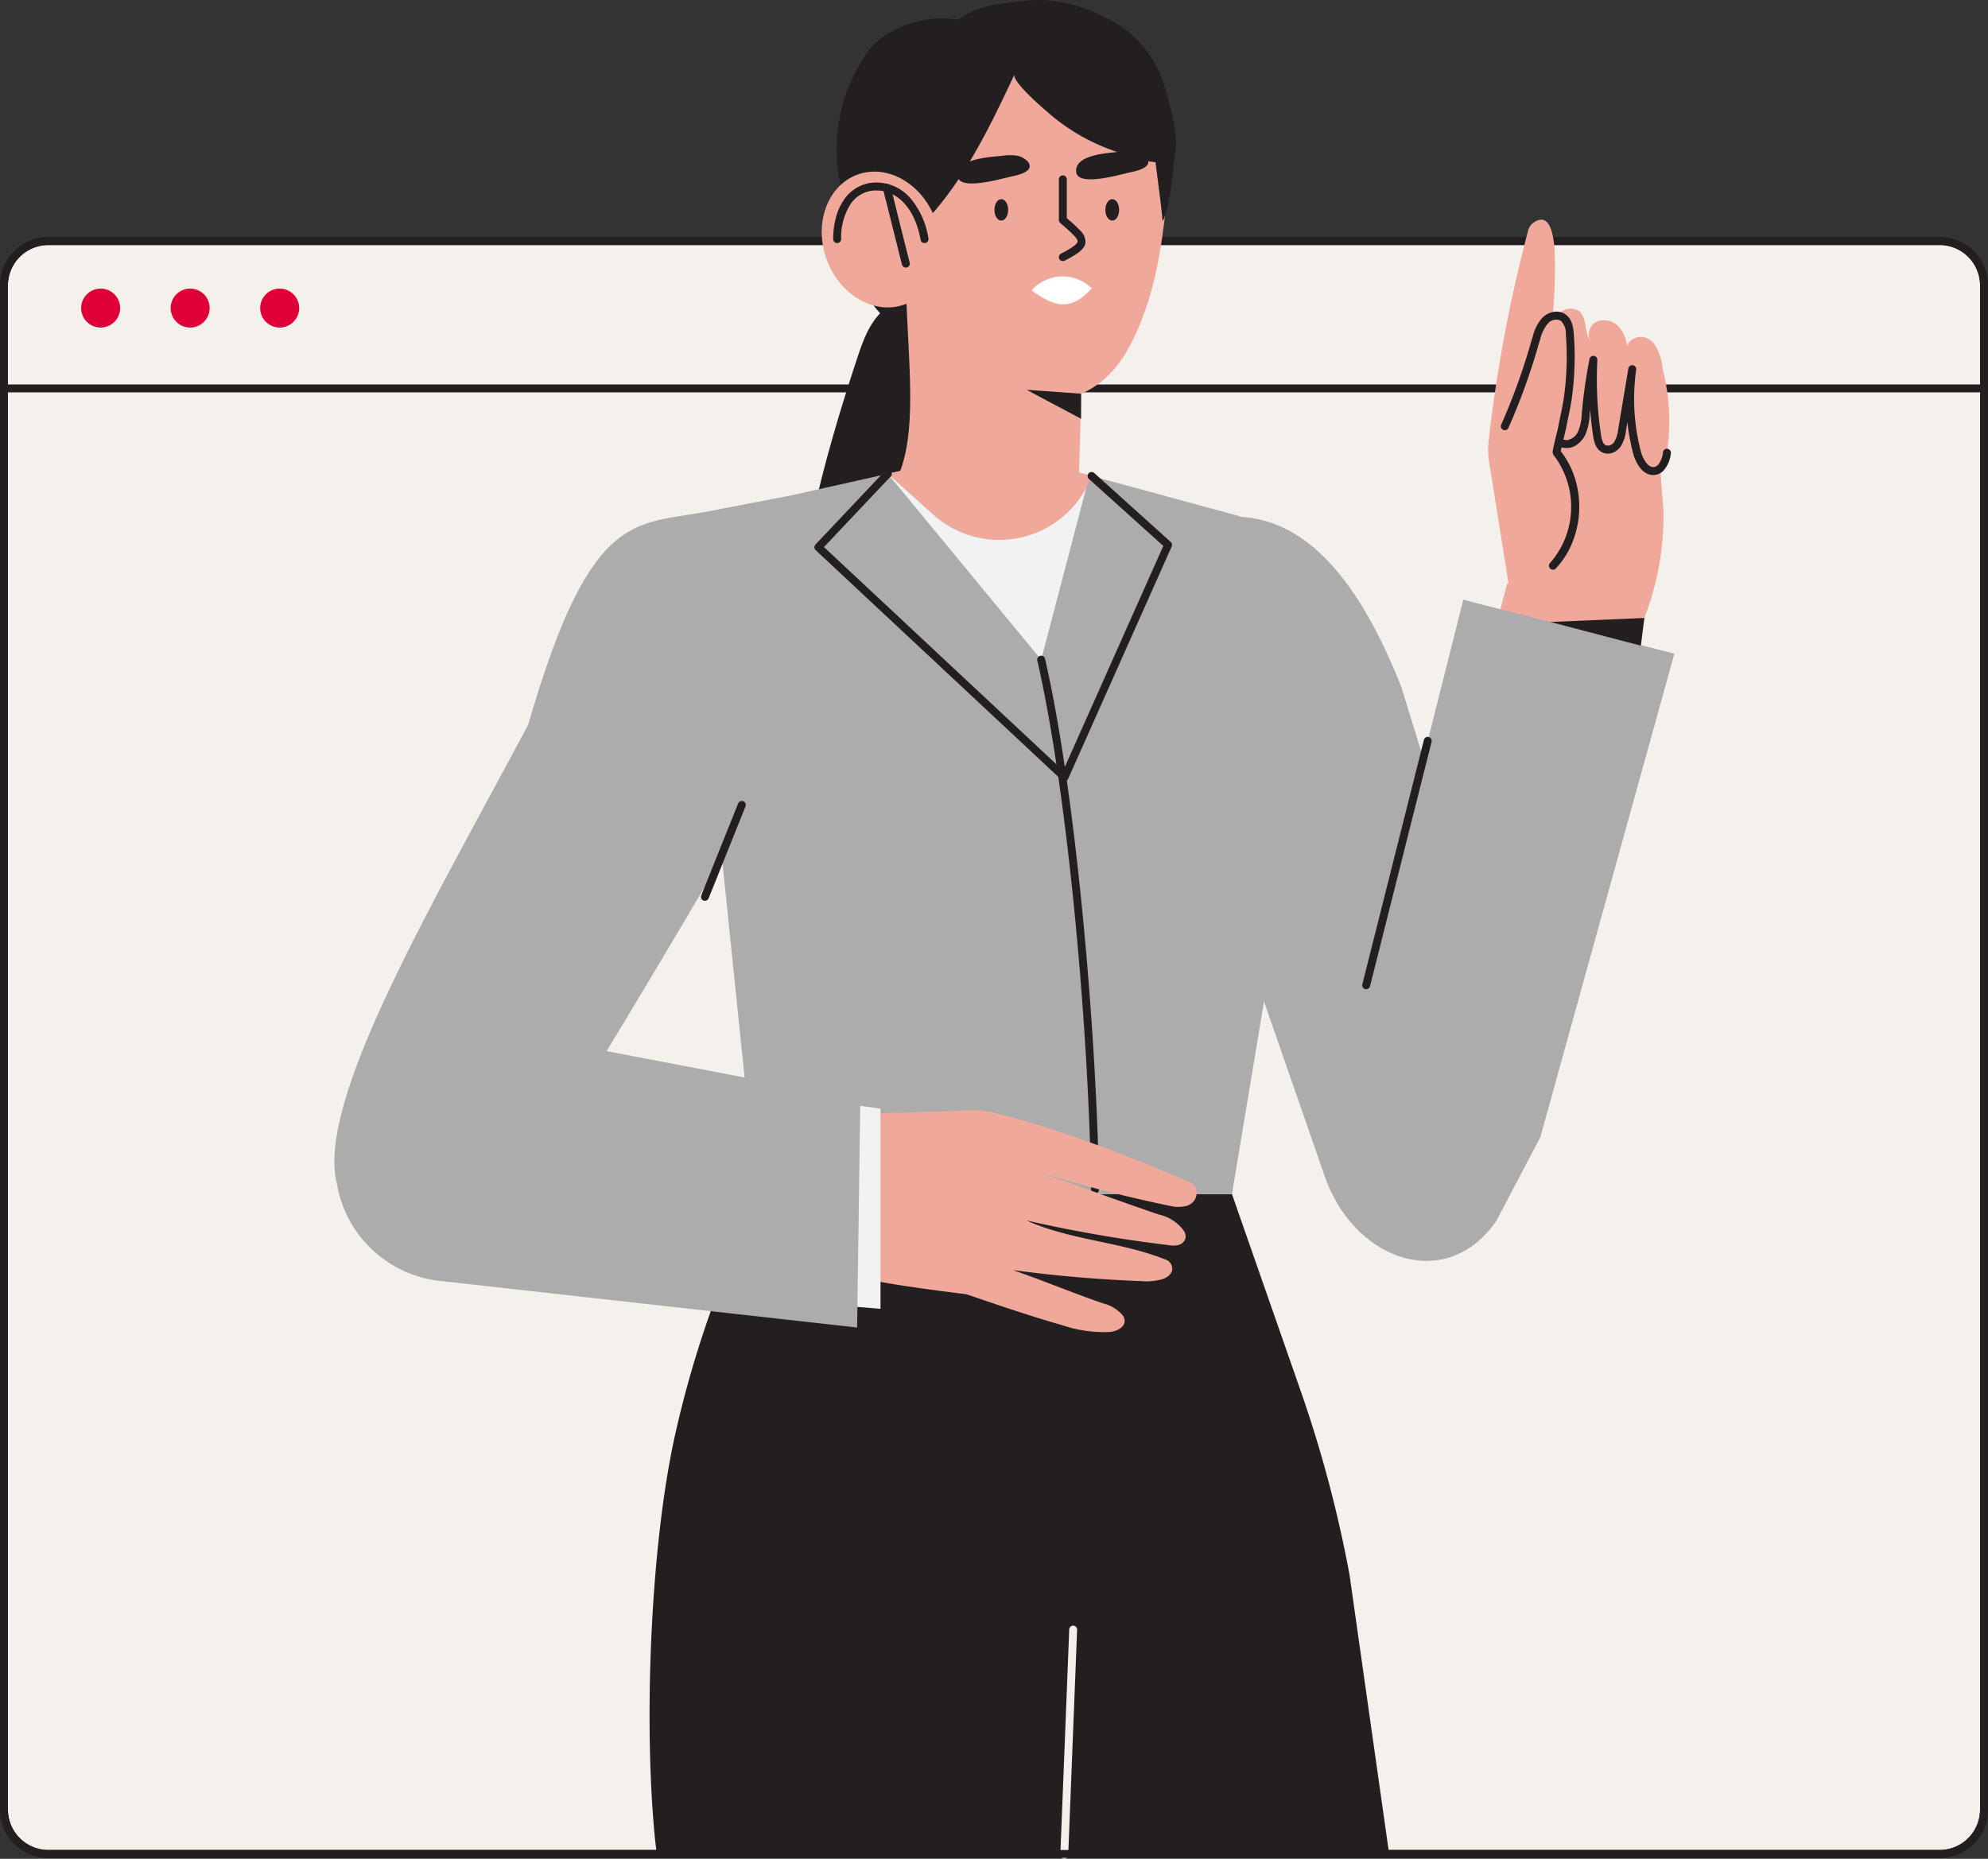
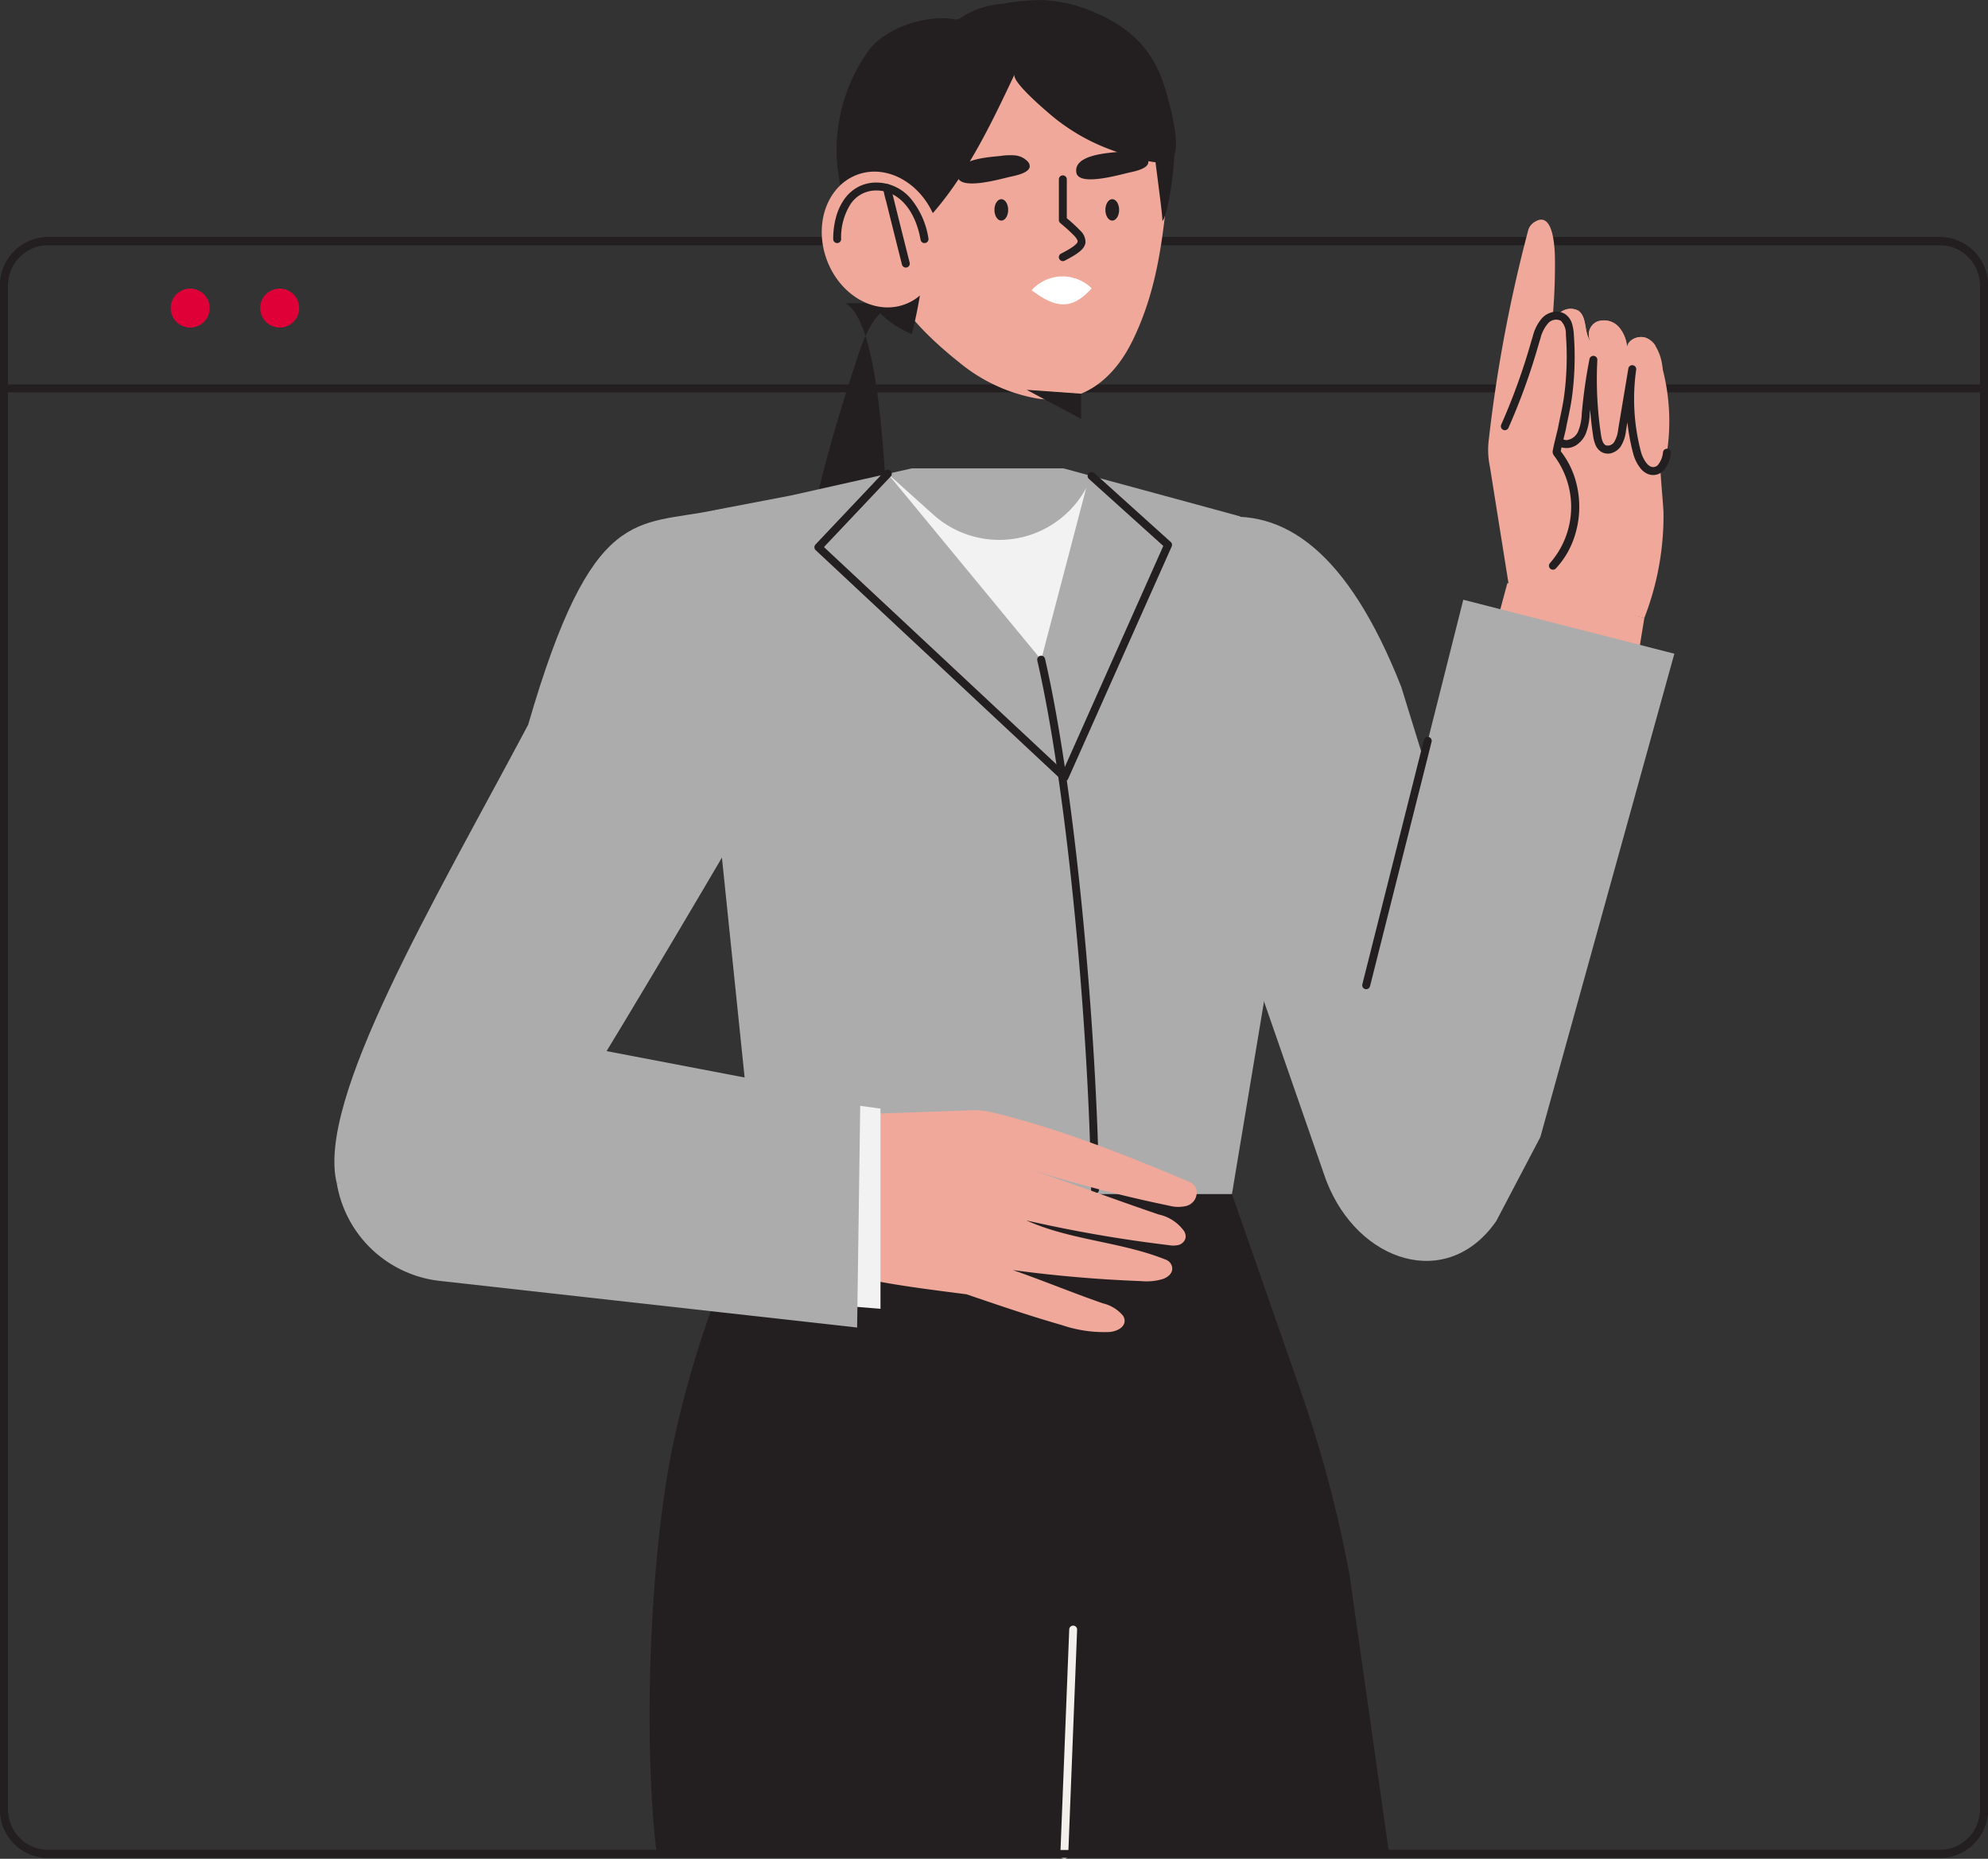
<svg xmlns="http://www.w3.org/2000/svg" id="グループ_7227" data-name="グループ 7227" width="235.27" height="220" viewBox="0 0 235.27 220">
  <rect x="0" y="0" width="235.27" height="220" fill="#333333" stroke="none" />
  <defs>
    <clipPath id="clip-path">
      <rect id="長方形_1053" data-name="長方形 1053" width="235.27" height="220" fill="none" />
    </clipPath>
  </defs>
  <g id="グループ_7227-2" data-name="グループ 7227" clip-path="url(#clip-path)">
-     <path id="パス_14088" data-name="パス 14088" d="M1.817,115.816V296.209a5.253,5.253,0,0,0,5.25,5.25H230.9a5.251,5.251,0,0,0,5.25-5.25V115.816a5.251,5.251,0,0,0-5.25-5.251H7.067a5.253,5.253,0,0,0-5.25,5.251" transform="translate(-1.348 -82.033)" fill="#f4f1ed" />
    <path id="パス_14089" data-name="パス 14089" d="M5.719,108.747H229.55a5.716,5.716,0,0,1,5.719,5.72V294.861a5.715,5.715,0,0,1-5.719,5.719H5.719A5.717,5.717,0,0,1,0,294.861V114.467a5.717,5.717,0,0,1,5.72-5.72ZM229.55,299.642a4.787,4.787,0,0,0,4.781-4.781V114.467a4.787,4.787,0,0,0-4.781-4.782H5.719a4.787,4.787,0,0,0-4.781,4.782V294.861a4.787,4.787,0,0,0,4.781,4.781Z" transform="translate(0 -80.684)" fill="#231f20" />
    <path id="パス_14090" data-name="パス 14090" d="M5.722,108.751h223.83a5.716,5.716,0,0,1,5.72,5.72v12.189a.469.469,0,0,1-.469.469H.471A.469.469,0,0,1,0,126.661V114.471a5.716,5.716,0,0,1,5.72-5.72Zm228.612,17.44v-11.72a4.787,4.787,0,0,0-4.782-4.782H5.722A4.787,4.787,0,0,0,.94,114.471v11.72Z" transform="translate(-0.002 -80.687)" fill="#231f20" />
-     <path id="パス_14091" data-name="パス 14091" d="M37.215,134.665a2.306,2.306,0,1,0,2.306-2.306,2.306,2.306,0,0,0-2.306,2.306" transform="translate(-27.611 -98.203)" fill="#df0037" />
    <path id="パス_14092" data-name="パス 14092" d="M119.326,134.665a2.306,2.306,0,1,0,2.306-2.306,2.306,2.306,0,0,0-2.306,2.306" transform="translate(-88.533 -98.203)" fill="#df0037" />
    <path id="パス_14093" data-name="パス 14093" d="M78.271,134.665a2.306,2.306,0,1,0,2.306-2.306,2.306,2.306,0,0,0-2.306,2.306" transform="translate(-58.072 -98.203)" fill="#df0037" />
    <path id="パス_14094" data-name="パス 14094" d="M703.106,118.408a37.588,37.588,0,0,1,.079,4.371c.011,2.454-.207,4.9-.326,7.352-.038.765.363,4.662.354,5.426a33.328,33.328,0,0,1-2.269,12.324l-15.975-3.471-2.3-14.418a9.77,9.77,0,0,1-.17-2.88,172.9,172.9,0,0,1,4.677-25.024,1.682,1.682,0,0,1,.625-.971c2.594-1.87,2.566,3.783,2.567,4.736a70.478,70.478,0,0,1-.459,8.274,4.457,4.457,0,0,1,.628-1.866c.017-.028.035-.052.052-.078a1.942,1.942,0,0,1,2.549-.663c1.089.782.611,2.617,1.464,3.65a1.668,1.668,0,0,1,.75-2.363,2.351,2.351,0,0,1,2.582.653,4.1,4.1,0,0,1,.968,2.612c-.111-1.076,1.353-1.748,2.336-1.3a2.4,2.4,0,0,1,.945.787,6.007,6.007,0,0,1,.922,2.848" transform="translate(-506.345 -74.743)" fill="#efa89a" />
    <path id="パス_14095" data-name="パス 14095" d="M722.616,148.664a24.65,24.65,0,0,1,.509,9.916,3.253,3.253,0,0,1-.756,1.807,1.252,1.252,0,0,1-.614.335c-1.12.244-1.89-1.1-2.181-2.2a24.806,24.806,0,0,1-.556-9.82q-.6,3.6-1.2,7.208a3.944,3.944,0,0,1-.553,1.68,1.343,1.343,0,0,1-1.549.552c-.582-.261-.763-.985-.858-1.614a44.525,44.525,0,0,1-.436-8.937,61.2,61.2,0,0,0-.9,6.327,6.794,6.794,0,0,1-.465,2.31,2.163,2.163,0,0,1-1.805,1.335,2.122,2.122,0,0,1-1.819-1.319c-.986-2.129-.98-9.086.617-13.723.017-.028.035-.052.052-.078a1.942,1.942,0,0,1,2.549-.663c1.089.782.611,2.617,1.464,3.65a1.668,1.668,0,0,1,.75-2.363,2.351,2.351,0,0,1,2.582.653,4.1,4.1,0,0,1,.968,2.612c-.111-1.076,1.353-1.748,2.336-1.3a2.4,2.4,0,0,1,.945.787,24.694,24.694,0,0,1,.922,2.848" transform="translate(-525.855 -104.999)" fill="#efa89a" />
    <path id="パス_14096" data-name="パス 14096" d="M720.14,162.517a1.657,1.657,0,0,1-.7-.158,2.309,2.309,0,0,1-.792-.635,4.814,4.814,0,0,1-.873-1.79,25.2,25.2,0,0,1-.675-3.66l-.168,1.005a4.344,4.344,0,0,1-.635,1.876,2.052,2.052,0,0,1-.912.711,1.558,1.558,0,0,1-1.211-.005,1.7,1.7,0,0,1-.848-.907,4.186,4.186,0,0,1-.281-1.065q-.234-1.557-.359-3.13-.024.246-.046.491l-.006.072a6.94,6.94,0,0,1-.5,2.4,3.044,3.044,0,0,1-.868,1.1,2.134,2.134,0,0,1-2.729.019,3,3,0,0,1-.878-1.107,15.878,15.878,0,0,1-.7-6.132,33.114,33.114,0,0,1,.374-4.059,22.91,22.91,0,0,1,.929-3.881.466.466,0,0,1,.042-.09c.02-.033.038-.059.053-.08l.013-.018a.469.469,0,1,1,.776.527l-.016.023a27.39,27.39,0,0,0-1.232,7.606,25.39,25.39,0,0,0,.113,3.465,7.828,7.828,0,0,0,.5,2.245,1.673,1.673,0,0,0,1.38,1.047h.009a1.72,1.72,0,0,0,1.385-1.066,6.15,6.15,0,0,0,.416-2.079l.006-.073a61.891,61.891,0,0,1,.907-6.376.469.469,0,0,1,.929.115,44.139,44.139,0,0,0,.432,8.843c.075.5.209,1.087.586,1.256a.9.9,0,0,0,.976-.4,3.589,3.589,0,0,0,.472-1.486q.346-2.074.693-4.152l.51-3.055a.469.469,0,0,1,.927.144,24.475,24.475,0,0,0,.546,9.634,3.828,3.828,0,0,0,.687,1.428c.452.543.82.463.941.437a.779.779,0,0,0,.386-.212l0,0a2.768,2.768,0,0,0,.616-1.541.469.469,0,1,1,.927.145,3.59,3.59,0,0,1-.892,2.071,1.724,1.724,0,0,1-1.207.5Z" transform="translate(-524.506 -106.295)" fill="#231f20" />
    <path id="パス_14097" data-name="パス 14097" d="M535.116,237.166c-6.437,6.417-11.433,15.78-3.119,31.081l16.294,46.917q.079.228.165.45c3.738,9.631,14.314,13.065,20.095,4.717l5.214-9.931L557.3,257.1c-6.326-16.029-13.883-21.261-22.187-19.934" transform="translate(-391.473 -175.817)" fill="#acacac" />
    <path id="パス_14098" data-name="パス 14098" d="M651.016,306.014l10.389-38.6,16.209,4.13-6.074,37.328Z" transform="translate(-483.015 -198.407)" fill="#efa89a" />
    <path id="パス_14099" data-name="パス 14099" d="M626.529,320.691l11.492-45.625L663,281.452,647.14,338.665Z" transform="translate(-464.848 -204.082)" fill="#acacac" />
-     <path id="パス_14100" data-name="パス 14100" d="M721.645,286.7l-10.734-2.806,11.142-.474Z" transform="translate(-527.454 -210.28)" fill="#231f20" />
    <path id="パス_14101" data-name="パス 14101" d="M695.8,174.352a10.5,10.5,0,0,0,.448-13.387,29.35,29.35,0,0,1,.624-2.887c.228-1.228.533-2.431.7-3.673a35.181,35.181,0,0,0,.222-7.463,2.5,2.5,0,0,0-.806-1.98,1.732,1.732,0,0,0-2.087.354,4.664,4.664,0,0,0-1.035,2.018,79.812,79.812,0,0,1-3.759,10.507Z" transform="translate(-512.024 -107.392)" fill="#efa89a" />
    <path id="パス_14102" data-name="パス 14102" d="M694.456,173.473a.469.469,0,0,1-.342-.79,10.079,10.079,0,0,0,.428-12.768.724.724,0,0,1-.086-.619c.022-.137.059-.319.112-.556.094-.422.222-.943.325-1.361.081-.33.158-.641.175-.734.084-.454.18-.91.273-1.351.158-.751.321-1.528.427-2.3a34.746,34.746,0,0,0,.219-7.364,2.139,2.139,0,0,0-.6-1.626,1.275,1.275,0,0,0-1.5.3,4.29,4.29,0,0,0-.916,1.821l-.177.573a75.377,75.377,0,0,1-3.605,9.994.469.469,0,1,1-.849-.4,74.676,74.676,0,0,0,3.559-9.872l.177-.574a5.055,5.055,0,0,1,1.154-2.214,2.5,2.5,0,0,1,1.247-.663,1.883,1.883,0,0,1,1.43.254,2.079,2.079,0,0,1,.8,1.108,5.162,5.162,0,0,1,.217,1.225,35.675,35.675,0,0,1-.225,7.563c-.11.8-.277,1.6-.438,2.365-.092.436-.186.886-.268,1.33-.021.114-.082.361-.186.787-.124.5-.365,1.483-.424,1.855a9.964,9.964,0,0,1,1.679,3.2,11.352,11.352,0,0,1-.25,7.456,9.935,9.935,0,0,1-2.01,3.211A.468.468,0,0,1,694.456,173.473Z" transform="translate(-510.675 -106.045)" fill="#231f20" />
    <path id="パス_14103" data-name="パス 14103" d="M509.15,625.85H465.2l-.563-2.147,7.423-76.062h18.469l8.134,23.3a147.507,147.507,0,0,1,5.788,21.8Z" transform="translate(-344.735 -406.317)" fill="#231f20" />
-     <path id="パス_14104" data-name="パス 14104" d="M374.4,139.039c-2.452.847-3.615,3.583-4.433,6.044-4.485,13.477-7.472,25.446-8.255,39.628h9.367l2.164-9.508.793,9.508h5.983c-.573-23.267-1.108-43.024-5.618-45.673" transform="translate(-268.367 -103.159)" fill="#231f20" />
+     <path id="パス_14104" data-name="パス 14104" d="M374.4,139.039c-2.452.847-3.615,3.583-4.433,6.044-4.485,13.477-7.472,25.446-8.255,39.628h9.367l2.164-9.508.793,9.508c-.573-23.267-1.108-43.024-5.618-45.673" transform="translate(-268.367 -103.159)" fill="#231f20" />
    <path id="パス_14105" data-name="パス 14105" d="M348.345,547.645l-1.205,63.338-.386,14.871H298.759l-.182-1.458c-1.429-13.647-.624-35.066,2.346-48.317q.774-3.453,1.744-6.864a125.3,125.3,0,0,1,4.1-12.05l.807-2.025,2.619-6.572.368-.924Z" transform="translate(-221.016 -406.32)" fill="#231f20" />
    <path id="パス_14106" data-name="パス 14106" d="M393,250.742l-3.139-30.24-3.657-1-8.016-2.179-5.9-1.6-3.317-.9H350.987l-2.823.634-2.962.665-8.51,1.908-9.044,1.732.676,39.124,4.316,41.826h56.25L393,276.025c8.569-8.642,6.562-17.018,0-25.282" transform="translate(-243.095 -159.385)" fill="#acacac" />
    <path id="パス_14108" data-name="パス 14108" d="M498.776,218.318a11.637,11.637,0,0,1-.645,1.421Z" transform="translate(-369.584 -161.979)" fill="#e5896c" />
    <path id="パス_14109" data-name="パス 14109" d="M427.121,51.929c-2.215,4.5-5.976,7.6-11.353,6.753a19.924,19.924,0,0,1-9.173-4.3c-3.794-3.02-7.637-6.877-9.273-11.4-1.493-4.135-2.617-8.151-2.117-12.645.387-3.475,1.7-7.652,4.723-9.8a24.916,24.916,0,0,1,11.093-4.757,26.2,26.2,0,0,1,12.934,1.616c4.379,1.682,8.683,4.433,7.173,18.491-.607,5.657-1.462,10.882-4.007,16.051" transform="translate(-293.13 -11.534)" fill="#efa89a" />
    <path id="線_29" data-name="線 29" d="M-1.341,25.788H-1.36a.467.467,0,0,1-.448-.485L-.756-1.36a.467.467,0,0,1,.485-.448.467.467,0,0,1,.448.485L-.875,25.34A.467.467,0,0,1-1.341,25.788Z" transform="translate(127.294 194.212)" fill="#f2f0eb" />
    <path id="パス_14110" data-name="パス 14110" d="M529.73,67.536c.649-.476,1.8-7.52,1.351-10.325a2.043,2.043,0,0,0-.348-.979c-.886-1.136-1.987-.018-2.133.751s1.312,10.419,1.129,10.553" transform="translate(-392.183 -41.362)" fill="#231f20" />
    <path id="パス_14111" data-name="パス 14111" d="M392.551,39.547a61.771,61.771,0,0,0,1.761-12.342,3.38,3.38,0,0,1,.134-1.057,3.548,3.548,0,0,1,.726-1.083c4.1-4.789,6.841-10.565,9.533-16.265-.42.888,4.2,4.748,4.87,5.278a23.667,23.667,0,0,0,6.5,3.639c1.4.513,5.886,2.24,7.19,1.175,1.367-1.116-.239-6.678-.661-8.144-1.327-4.621-3.953-7.348-8.3-9.219A17.342,17.342,0,0,0,408.152.011a26.117,26.117,0,0,0-4.966.446,10.334,10.334,0,0,0-4.553,1.457,1.852,1.852,0,0,1-.638.36,1.7,1.7,0,0,1-.633-.025c-3.262-.507-8.207,1.132-10.09,3.96a20.141,20.141,0,0,0-3.553,13.323,50.84,50.84,0,0,0,1.342,6.925c1.364,5.84,1.129,10.343,7.49,13.091" transform="translate(-284.634 -0.001)" fill="#231f20" />
    <path id="パス_14112" data-name="パス 14112" d="M390.312,84.429c1.527,4.249-.124,8.732-3.688,10.012s-7.691-1.125-9.218-5.374.124-8.731,3.688-10.012,7.691,1.125,9.218,5.374" transform="translate(-279.59 -58.399)" fill="#efa89a" />
    <path id="パス_14113" data-name="パス 14113" d="M392.907,90.895a.469.469,0,0,1-.461-.387c-.644-3.6-2.65-5.838-5.235-5.838a3.6,3.6,0,0,0-3.059,1.622,7.311,7.311,0,0,0-1.11,4.133.469.469,0,0,1-.938,0,9.8,9.8,0,0,1,.319-2.545,6.786,6.786,0,0,1,.959-2.125A4.746,4.746,0,0,1,385,84.279a4.559,4.559,0,0,1,2.216-.547,5.327,5.327,0,0,1,4.085,1.924,9.667,9.667,0,0,1,2.073,4.687.469.469,0,0,1-.462.552Z" transform="translate(-283.498 -62.125)" fill="#231f20" />
    <path id="パス_14114" data-name="パス 14114" d="M407.676,94.287a.469.469,0,0,1-.454-.354c-.006-.022-.561-2.226-1.11-4.42-.322-1.289-.579-2.322-.763-3.071a11.74,11.74,0,0,1-.36-1.573.469.469,0,0,1,.935-.055c.073.388,1.356,5.513,2.208,8.891a.469.469,0,0,1-.455.584Z" transform="translate(-300.478 -62.619)" fill="#231f20" />
    <path id="線_30" data-name="線 30" d="M-1.348,28.045a.47.47,0,0,1-.115-.014.469.469,0,0,1-.34-.569L5.482-1.463a.469.469,0,0,1,.569-.34.469.469,0,0,1,.34.569L-.894,27.691A.469.469,0,0,1-1.348,28.045Z" transform="translate(163.03 89.032)" fill="#231f20" />
    <path id="パス_14115" data-name="パス 14115" d="M457.666,92.613c0,.7-.365,1.269-.814,1.269s-.813-.568-.813-1.269.364-1.269.813-1.269.814.568.814,1.269" transform="translate(-338.353 -67.772)" fill="#231f20" />
    <path id="パス_14116" data-name="パス 14116" d="M508.552,92.613c0,.7-.364,1.269-.814,1.269s-.814-.568-.814-1.269.364-1.269.814-1.269.814.568.814,1.269" transform="translate(-376.108 -67.772)" fill="#231f20" />
    <path id="パス_14117" data-name="パス 14117" d="M480.2,128.165c-2.331,2.6-4.261,2.381-7.109.229a4.924,4.924,0,0,1,7.109-.229" transform="translate(-351.003 -94.042)" fill="#fff" />
    <path id="パス_14118" data-name="パス 14118" d="M486.07,90.58a.469.469,0,0,1-.216-.886c.523-.271,1.913-.992,1.965-1.43.017-.141-.109-.362-.375-.656a19.521,19.521,0,0,0-1.532-1.408l-.15-.13a.469.469,0,0,1-.162-.354V80.9a.469.469,0,0,1,.938,0v4.6a19.755,19.755,0,0,1,1.6,1.478,1.847,1.847,0,0,1,.61,1.4c-.093.784-.938,1.361-2.465,2.153A.467.467,0,0,1,486.07,90.58Z" transform="translate(-360.287 -59.675)" fill="#231f20" />
    <path id="パス_14119" data-name="パス 14119" d="M445.373,73.714c.565-.124,2.266-.439,2.295-1.24a.845.845,0,0,0-.237-.558,2.334,2.334,0,0,0-1.482-.725,6.933,6.933,0,0,0-1.682.055c-1.256.143-5.48.317-5.121,2.463.28,1.674,5.165.238,6.227.005" transform="translate(-325.804 -52.795)" fill="#231f20" />
    <path id="パス_14120" data-name="パス 14120" d="M499.772,71.822c.565-.124,2.266-.438,2.295-1.24a.845.845,0,0,0-.237-.558,2.332,2.332,0,0,0-1.482-.724,6.92,6.92,0,0,0-1.682.055c-1.256.143-5.48.317-5.121,2.463.28,1.674,5.165.238,6.227.005" transform="translate(-366.165 -51.392)" fill="#231f20" />
-     <path id="パス_14121" data-name="パス 14121" d="M431.274,153.3l-.645,1.421a11.687,11.687,0,0,1-18.095,3.146l-5.384-4.837,1.475-.331c1.965-5.343.935-13,.655-22.013l20.807,11.6-.307,10.61Z" transform="translate(-302.082 -96.964)" fill="#efa89a" />
    <path id="パス_14122" data-name="パス 14122" d="M430.63,218.966,425.3,239.289l-18.15-22.014,5.383,4.837a11.687,11.687,0,0,0,18.095-3.147" transform="translate(-302.083 -161.205)" fill="#f2f2f2" />
    <path id="パス_14123" data-name="パス 14123" d="M153.64,313.686l30.855-13.941c7.862-12.882,19.193-32.285,19.193-32.285l-5.362-33.5c-9.223,1.94-14.433-.87-22.048,25.4-11.222,21.127-25.137,44.467-22.638,54.326" transform="translate(-113.773 -173.582)" fill="#acacac" />
-     <path id="線_31" data-name="線 31" d="M-1.349,10a.468.468,0,0,1-.174-.034.469.469,0,0,1-.261-.61L2.582-1.523a.469.469,0,0,1,.61-.261.469.469,0,0,1,.261.61L-.914,9.709A.469.469,0,0,1-1.349,10Z" transform="translate(84.774 96.615)" fill="#231f20" />
    <path id="パス_14124" data-name="パス 14124" d="M477.266,179.242l-6.44-.46,6.44,3.432Z" transform="translate(-349.325 -132.645)" fill="#231f20" />
    <path id="パス_14125" data-name="パス 14125" d="M482.513,364.432a.469.469,0,0,1-.469-.463c-.238-18.2-2.683-46.608-6.364-62.632a.469.469,0,1,1,.914-.21c.9,3.92,1.759,8.716,2.553,14.255.73,5.1,1.391,10.714,1.965,16.7,1.07,11.163,1.751,22.781,1.87,31.875a.469.469,0,0,1-.463.475Z" transform="translate(-352.918 -223.148)" fill="#231f20" />
    <path id="パス_14126" data-name="パス 14126" d="M403.089,252.327a.469.469,0,0,1-.32-.126l-29.138-27.232a.469.469,0,0,1-.021-.665l8.22-8.7a.469.469,0,1,1,.682.644l-7.9,8.357,28.313,26.46,11.848-26.592-8.8-7.93a.469.469,0,1,1,.628-.7l9.049,8.159a.469.469,0,0,1,.114.539l-12.254,27.5a.469.469,0,0,1-.428.278Z" transform="translate(-277.102 -159.857)" fill="#231f20" />
    <path id="パス_14127" data-name="パス 14127" d="M376.2,509.713l14.6-.512a8.991,8.991,0,0,1,2.851.2c7.447,1.764,15.375,4.826,23.434,8.242a1.5,1.5,0,0,1,.813.788,1.637,1.637,0,0,1-1.234,2.092,4.122,4.122,0,0,1-1.931-.045,164.439,164.439,0,0,1-16.07-4.173c5.038,1.719,9.762,3.488,14.8,5.207a4.972,4.972,0,0,1,3.021,1.977,1.217,1.217,0,0,1,.171.8,1.165,1.165,0,0,1-.816.83,2.729,2.729,0,0,1-1.136.028,161.794,161.794,0,0,1-16.885-2.929c5.2,2.352,11.218,2.513,16.524,4.654a1.163,1.163,0,0,1,.706.8c.18.756-.466,1.257-1.066,1.475a6.733,6.733,0,0,1-2.591.252q-7.647-.288-15.183-1.309c3.7,1.283,6.963,2.657,10.658,3.94a4.449,4.449,0,0,1,2.367,1.438,1.117,1.117,0,0,1,.2.489c.121.917-.936,1.387-1.748,1.463A15.472,15.472,0,0,1,402,534.6c-3.8-1.087-7.533-2.364-11.265-3.64-8.351-1.067-12.9-1.674-18.263-3.642Z" transform="translate(-276.349 -377.772)" fill="#efa89a" />
    <path id="パス_14128" data-name="パス 14128" d="M378.227,505.3l5.991.817v23.692l-6.808-.545Z" transform="translate(-280.016 -374.906)" fill="#f2f2f2" />
    <path id="パス_14129" data-name="パス 14129" d="M154.486,495.791a13.912,13.912,0,0,0,12.2,11.5l49.369,5.516.377-26.976L182.782,479.4Z" transform="translate(-114.619 -355.686)" fill="#acacac" />
    <path id="パス_14130" data-name="パス 14130" d="M229.55,834.321H5.719A5.717,5.717,0,0,1,0,828.6a.469.469,0,0,1,.938,0,4.787,4.787,0,0,0,4.781,4.782H229.55a4.787,4.787,0,0,0,4.781-4.782.469.469,0,0,1,.938,0,5.716,5.716,0,0,1-5.719,5.72Z" transform="translate(0 -614.425)" fill="#231f20" />
  </g>
</svg>